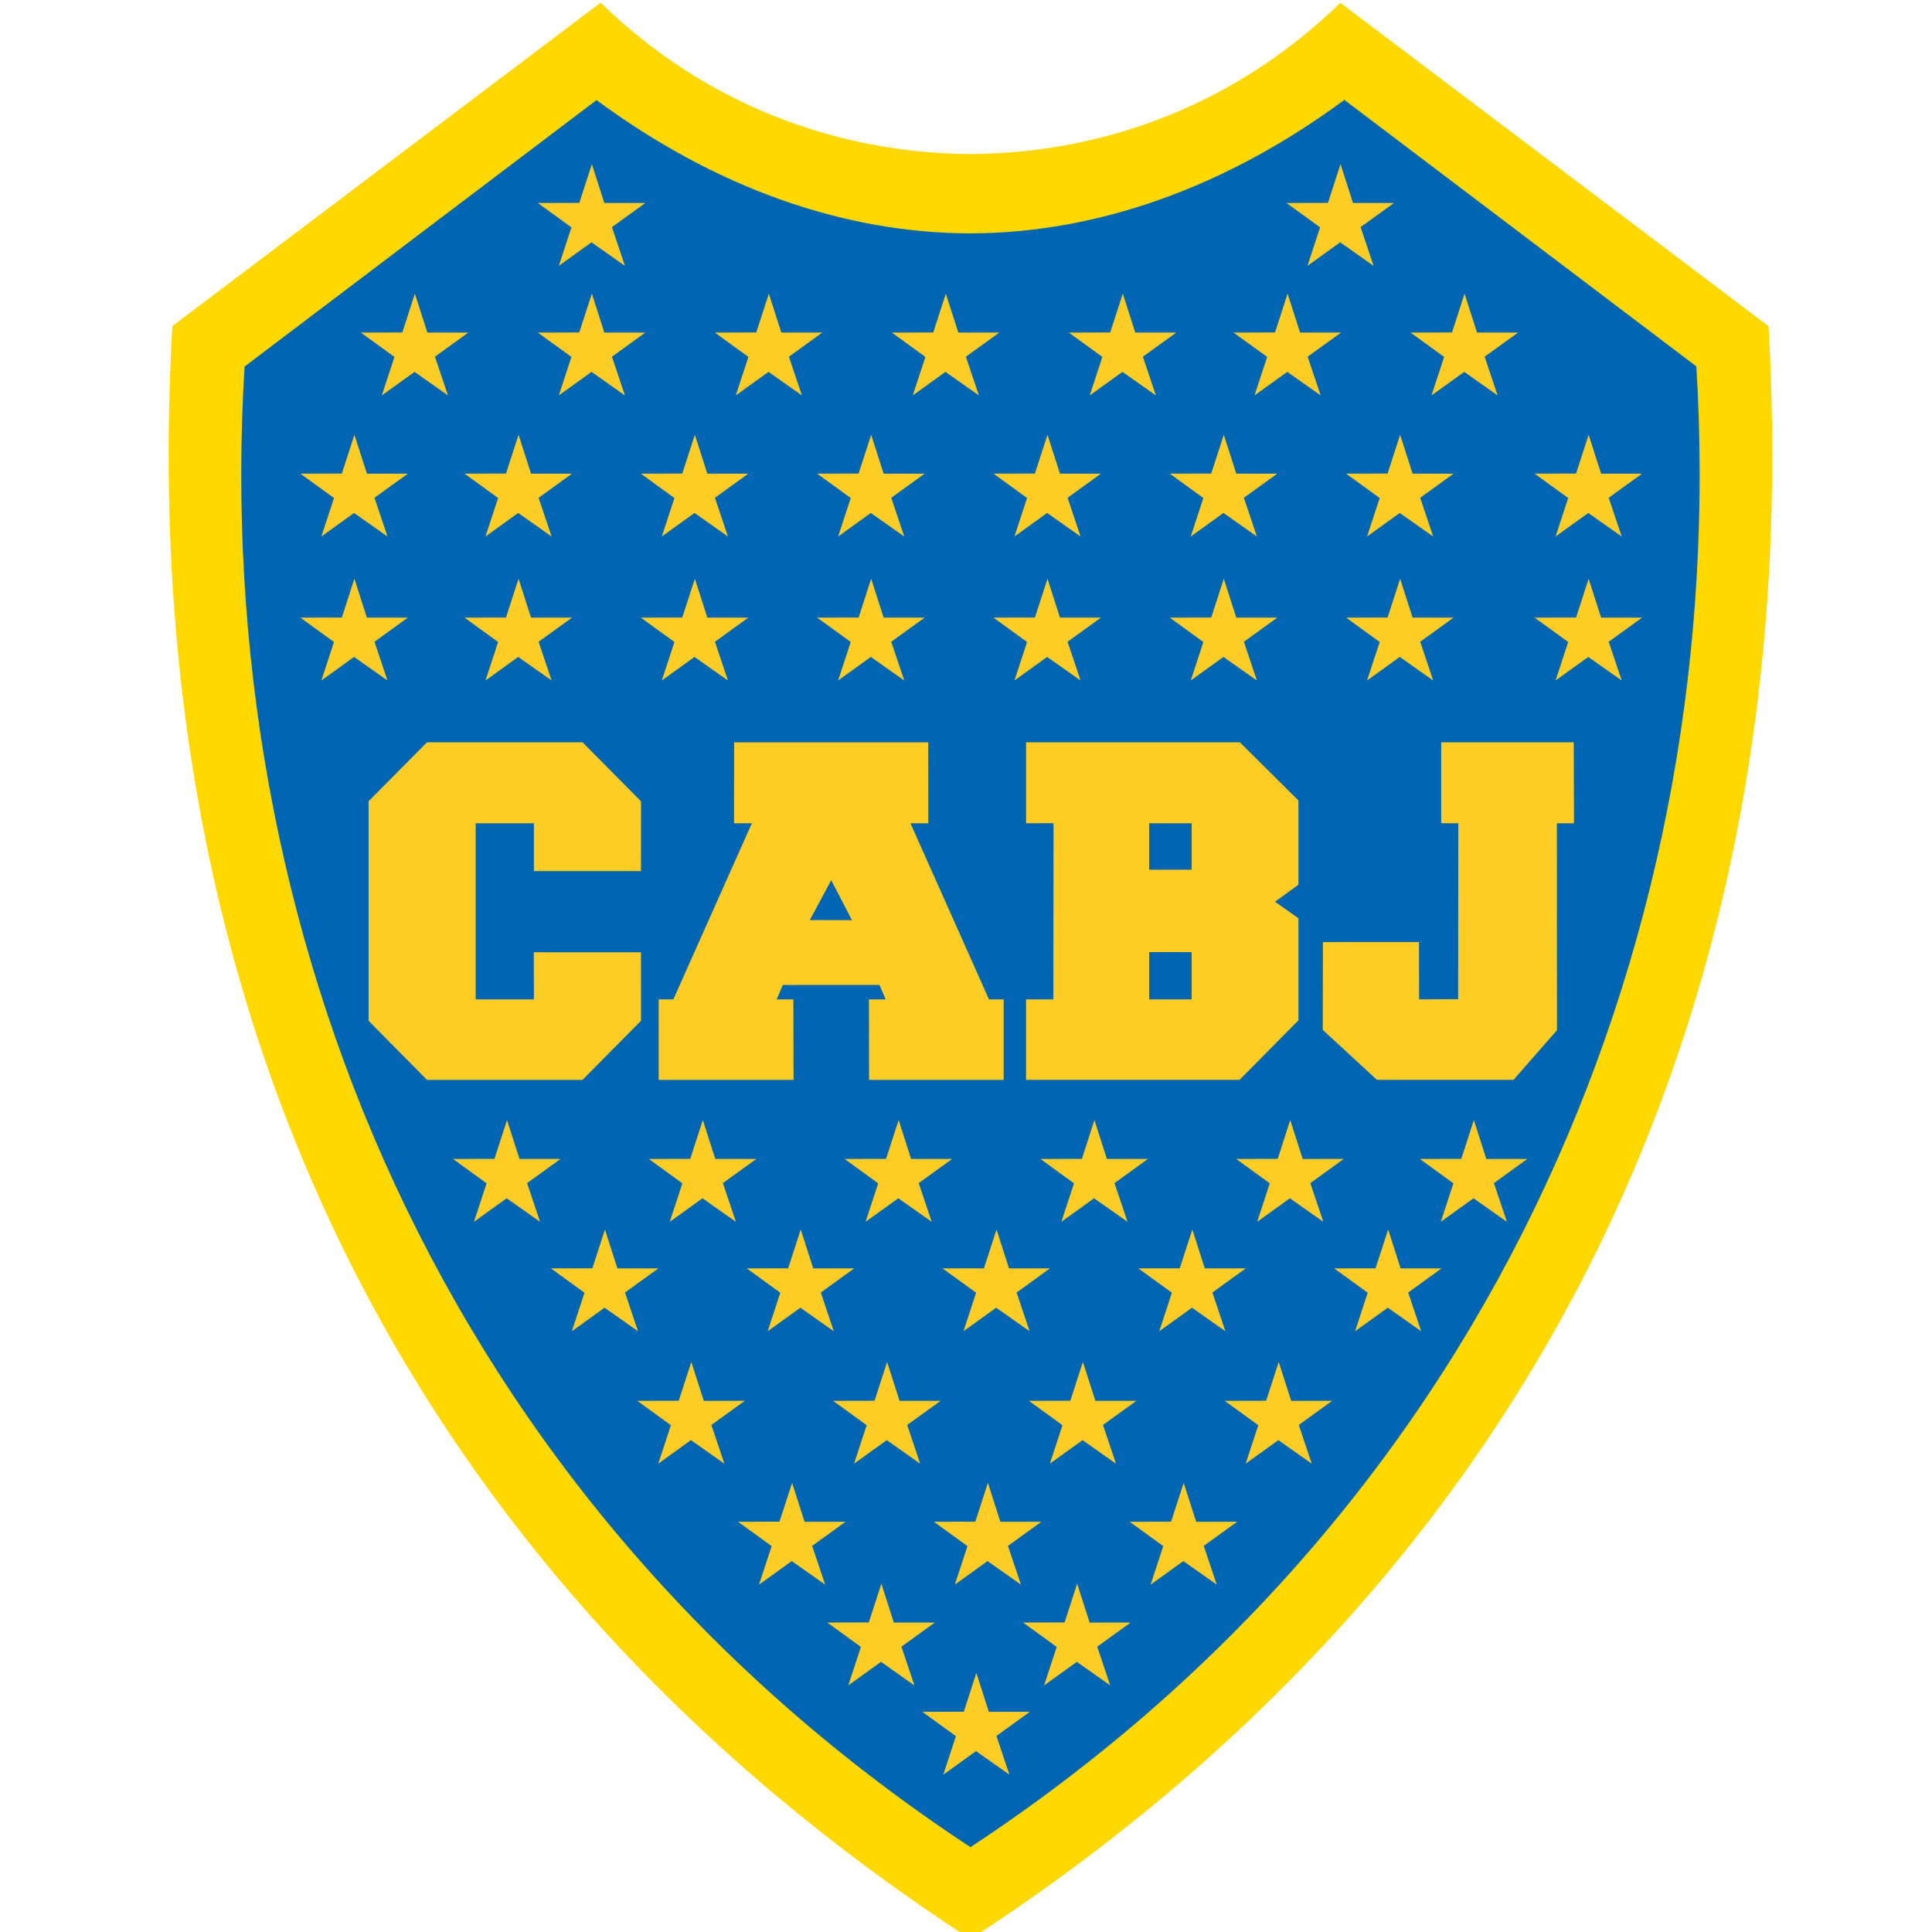
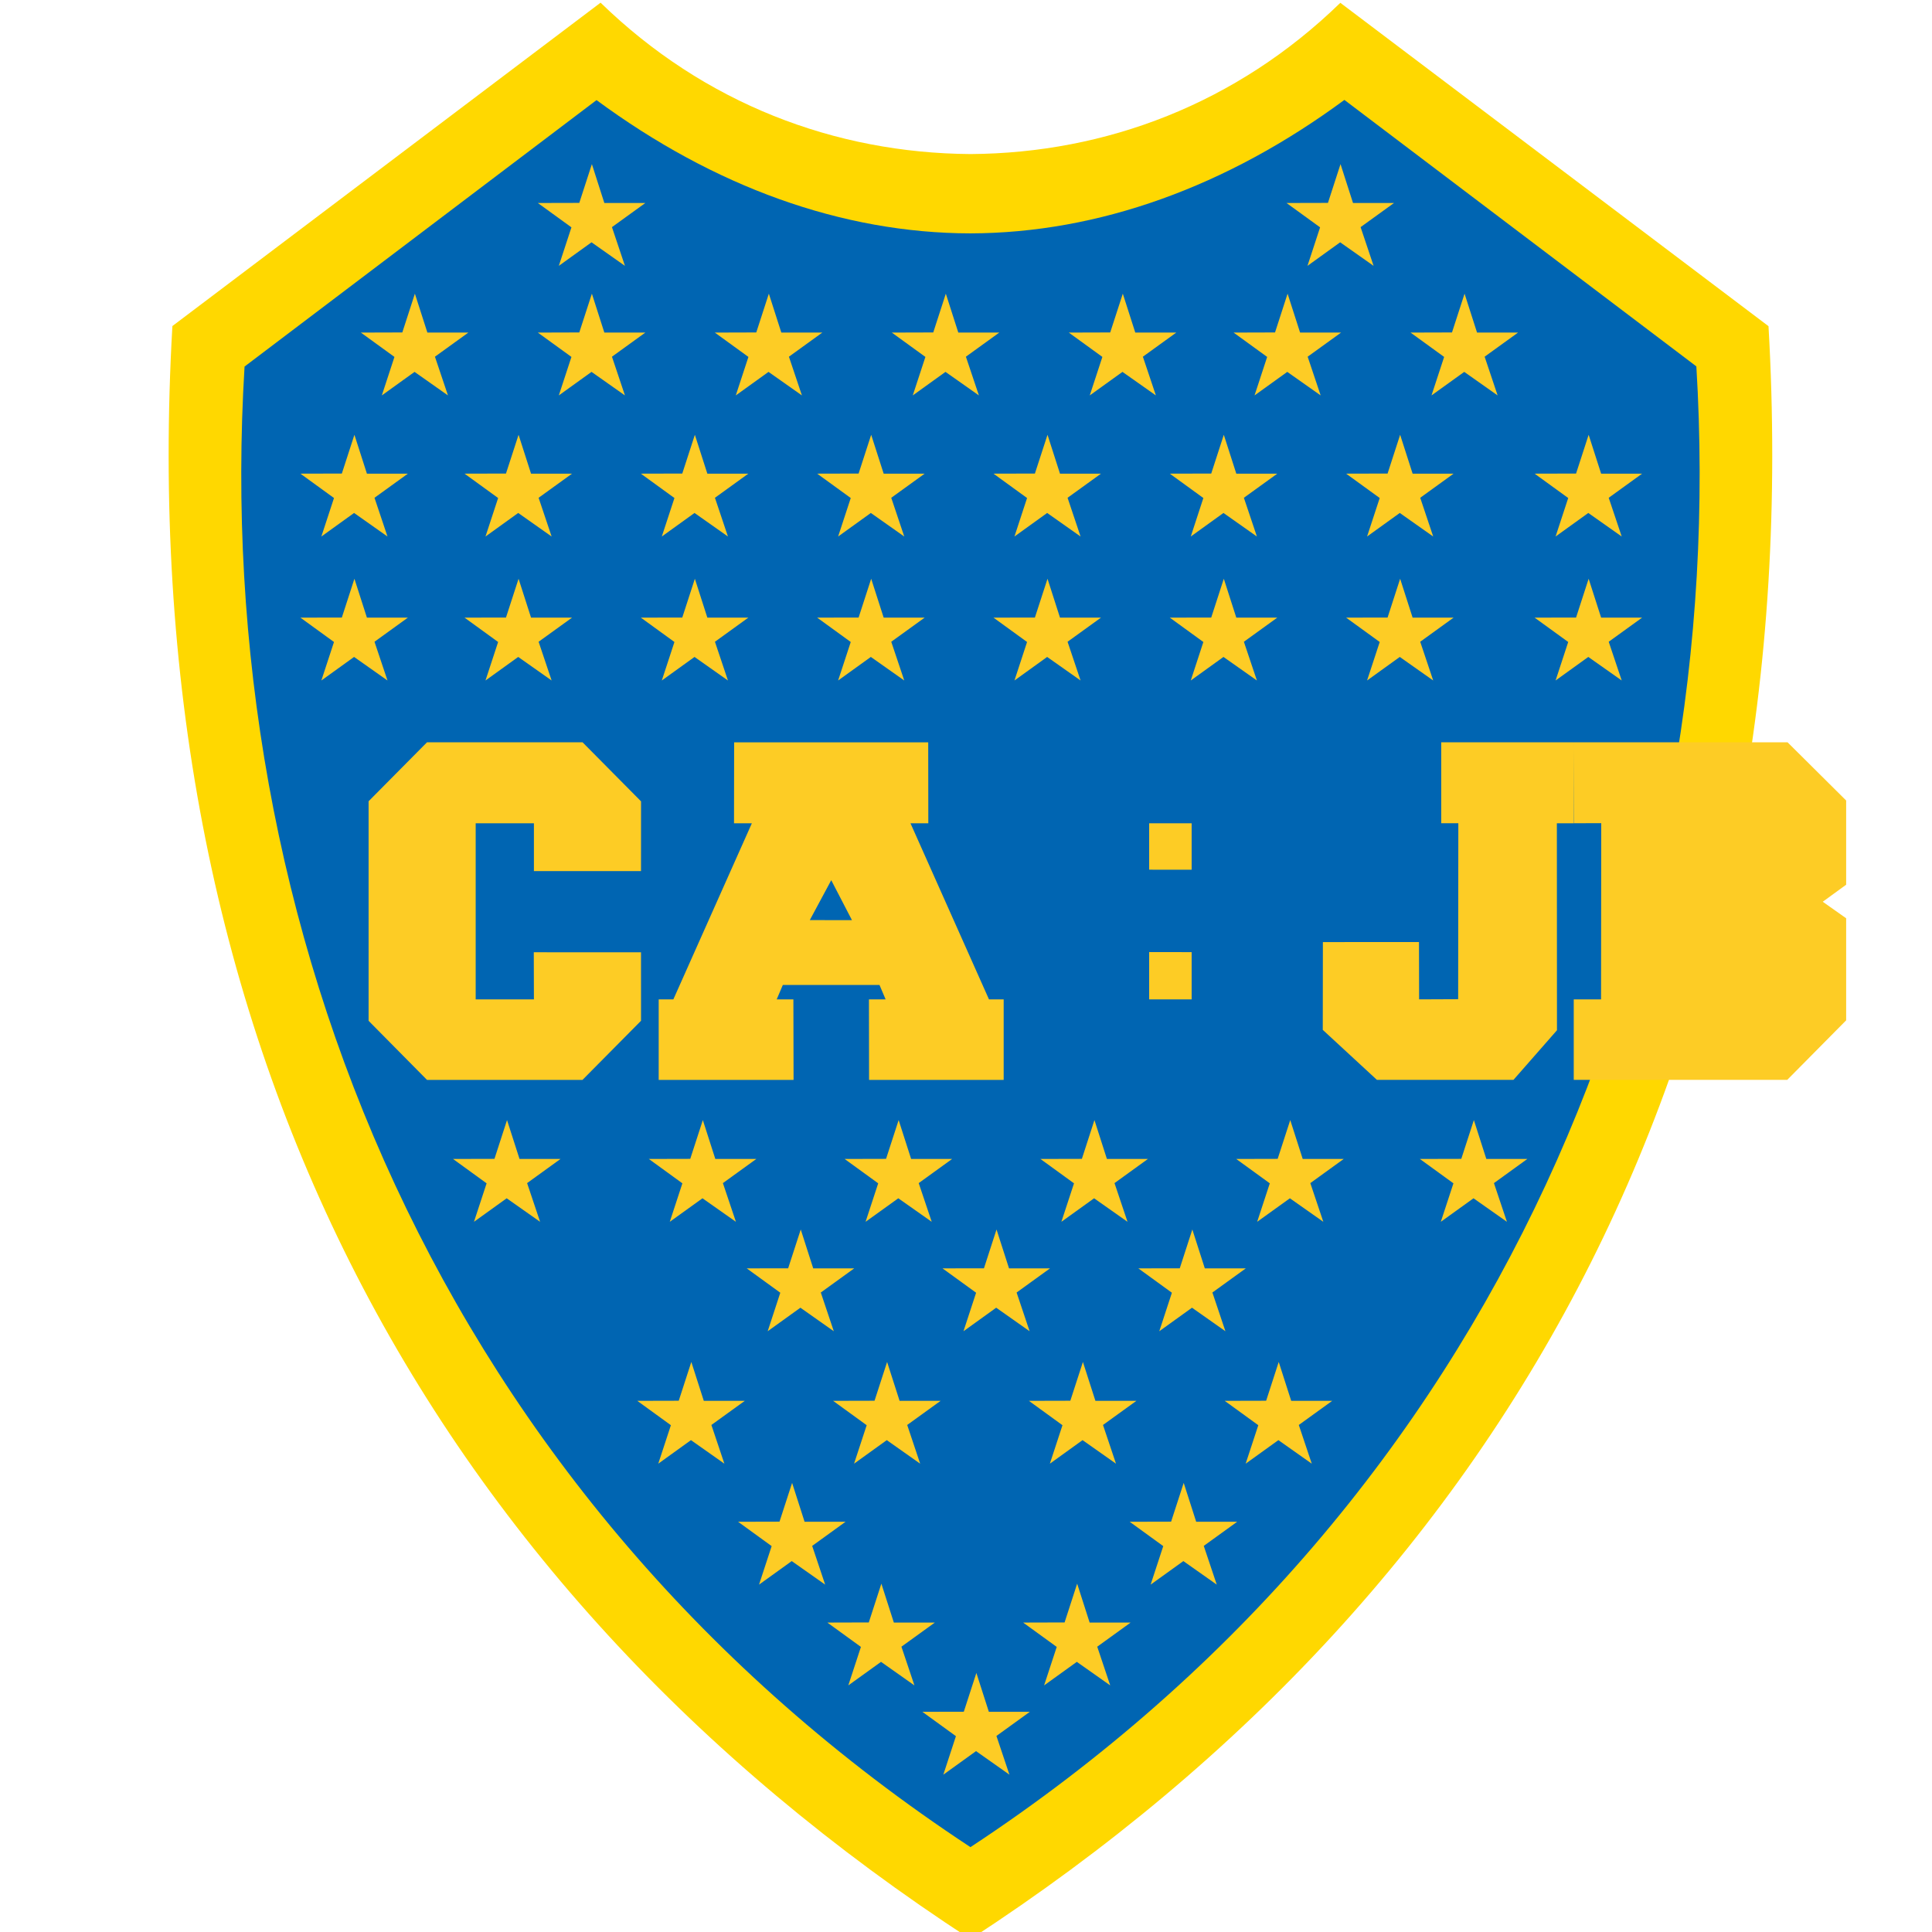
<svg xmlns="http://www.w3.org/2000/svg" version="1.1" id="Layer_1" x="0px" y="0px" width="113.39px" height="113.39px" viewBox="0 0 113.39 113.39" enable-background="new 0 0 113.39 113.39" xml:space="preserve">
  <g>
    <path fill-rule="evenodd" clip-rule="evenodd" fill="#FFD800" d="M56.957,113.811C24.675,92.802,7.743,60.461,10.118,19.136   l25.13-18.979c6.086,5.923,13.755,8.829,21.709,8.885c7.952-0.051,15.622-2.956,21.708-8.877l25.129,18.978   C106.168,60.467,89.236,92.809,56.957,113.811L56.957,113.811z" />
    <path fill-rule="evenodd" clip-rule="evenodd" fill="#0065B2" d="M56.957,13.697c-7.542-0.012-15.052-2.738-21.947-7.822   L14.353,21.513c-1.992,32.77,11.351,66.331,42.604,86.897c31.252-20.575,44.595-54.139,42.603-86.907L78.903,5.864   C72.009,10.949,64.497,13.675,56.957,13.697L56.957,13.697z" />
-     <path fill-rule="evenodd" clip-rule="evenodd" fill="#FDCC25" d="M37.621,51.125h-6.285v-2.806h-3.418v10.336h3.418l-0.008-2.766   l6.293,0.001l0.001,4.02l-3.435,3.469h-9.126l-3.428-3.467V47.026l3.427-3.459h9.132l3.431,3.464L37.621,51.125L37.621,51.125z    M51.619,57.81l0.359,0.845h-0.979l0.007,4.725h7.9v-4.725h-0.862l-4.607-10.336h1.046l-0.006-4.751h-11.39l-0.007,4.751h1.047   L39.52,58.654h-0.861v4.725h7.916l-0.011-4.725h-0.979l0.359-0.845H51.619L51.619,57.81z M47.527,54.002l1.259-2.343l1.215,2.344   L47.527,54.002L47.527,54.002z M92.364,43.567l0.015,4.751h-1.006l0.006,12.148l-2.553,2.912h-8.014l-3.178-2.935l0.007-5.152   l5.64-0.002l0.007,3.364l2.292-0.01l0.01-10.326h-1.004v-4.751H92.364L92.364,43.567z M60.219,43.567h12.55l3.438,3.415v4.942   l-1.374,1l1.374,0.97v5.99l-3.458,3.494h-12.53v-4.725h1.603l0.011-10.341l-1.613,0.005V43.567L60.219,43.567z M69.938,51.044   l-2.493-0.002v-2.724h2.493v2.739V51.044L69.938,51.044z M69.938,55.881v2.773h-2.493v-2.777L69.938,55.881L69.938,55.881z" />
+     <path fill-rule="evenodd" clip-rule="evenodd" fill="#FDCC25" d="M37.621,51.125h-6.285v-2.806h-3.418v10.336h3.418l-0.008-2.766   l6.293,0.001l0.001,4.02l-3.435,3.469h-9.126l-3.428-3.467V47.026l3.427-3.459h9.132l3.431,3.464L37.621,51.125L37.621,51.125z    M51.619,57.81l0.359,0.845h-0.979l0.007,4.725h7.9v-4.725h-0.862l-4.607-10.336h1.046l-0.006-4.751h-11.39l-0.007,4.751h1.047   L39.52,58.654h-0.861v4.725h7.916l-0.011-4.725h-0.979l0.359-0.845H51.619L51.619,57.81z M47.527,54.002l1.259-2.343l1.215,2.344   L47.527,54.002L47.527,54.002z M92.364,43.567l0.015,4.751h-1.006l0.006,12.148l-2.553,2.912h-8.014l-3.178-2.935l0.007-5.152   l5.64-0.002l0.007,3.364l2.292-0.01l0.01-10.326h-1.004v-4.751H92.364L92.364,43.567z h12.55l3.438,3.415v4.942   l-1.374,1l1.374,0.97v5.99l-3.458,3.494h-12.53v-4.725h1.603l0.011-10.341l-1.613,0.005V43.567L60.219,43.567z M69.938,51.044   l-2.493-0.002v-2.724h2.493v2.739V51.044L69.938,51.044z M69.938,55.881v2.773h-2.493v-2.777L69.938,55.881L69.938,55.881z" />
    <polygon fill-rule="evenodd" clip-rule="evenodd" fill="#FDCC25" points="34.738,9.632 35.469,11.914 37.875,11.914 35.916,13.33    36.678,15.603 34.717,14.221 32.797,15.603 33.538,13.343 31.566,11.914 33.999,11.908 34.738,9.632  " />
    <polygon fill-rule="evenodd" clip-rule="evenodd" fill="#FDCC25" points="34.738,17.236 35.469,19.519 37.875,19.519    35.916,20.935 36.678,23.207 34.717,21.826 32.797,23.207 33.538,20.948 31.566,19.519 33.999,19.512 34.738,17.236  " />
    <polygon fill-rule="evenodd" clip-rule="evenodd" fill="#FDCC25" points="45.124,17.236 45.856,19.519 48.262,19.519    46.302,20.935 47.065,23.207 45.104,21.826 43.184,23.207 43.925,20.948 41.954,19.519 44.386,19.512 45.124,17.236  " />
    <polygon fill-rule="evenodd" clip-rule="evenodd" fill="#FDCC25" points="55.511,17.236 56.243,19.519 58.649,19.519    56.689,20.935 57.452,23.207 55.491,21.826 53.571,23.207 54.312,20.948 52.341,19.519 54.773,19.512 55.511,17.236  " />
    <polygon fill-rule="evenodd" clip-rule="evenodd" fill="#FDCC25" points="65.898,17.236 66.63,19.519 69.036,19.519 67.076,20.935    67.839,23.207 65.878,21.826 63.958,23.207 64.699,20.948 62.728,19.519 65.159,19.512 65.898,17.236  " />
    <polygon fill-rule="evenodd" clip-rule="evenodd" fill="#FDCC25" points="75.569,17.236 76.303,19.519 78.708,19.519    76.747,20.935 77.51,23.207 75.55,21.826 73.63,23.207 74.37,20.948 72.4,19.519 74.832,19.512 75.569,17.236  " />
    <polygon fill-rule="evenodd" clip-rule="evenodd" fill="#FDCC25" points="85.956,17.236 86.688,19.519 89.095,19.519    87.134,20.935 87.896,23.207 85.937,21.826 84.016,23.207 84.757,20.948 82.786,19.519 85.218,19.512 85.956,17.236  " />
    <polygon fill-rule="evenodd" clip-rule="evenodd" fill="#FDCC25" points="24.35,17.236 25.083,19.519 27.488,19.519 25.527,20.935    26.291,23.207 24.33,21.826 22.41,23.207 23.15,20.948 21.18,19.519 23.612,19.512 24.35,17.236  " />
    <polygon fill-rule="evenodd" clip-rule="evenodd" fill="#FDCC25" points="20.801,25.518 21.534,27.799 23.939,27.799    21.979,29.215 22.742,31.488 20.781,30.106 18.861,31.488 19.602,29.229 17.631,27.799 20.063,27.793 20.801,25.518  " />
    <polygon fill-rule="evenodd" clip-rule="evenodd" fill="#FDCC25" points="30.435,25.518 31.167,27.799 33.573,27.799    31.611,29.215 32.375,31.488 30.414,30.106 28.494,31.488 29.235,29.229 27.264,27.799 29.696,27.793 30.435,25.518  " />
    <polygon fill-rule="evenodd" clip-rule="evenodd" fill="#FDCC25" points="40.782,25.518 41.514,27.799 43.92,27.799 41.96,29.215    42.723,31.488 40.762,30.106 38.842,31.488 39.583,29.229 37.612,27.799 40.043,27.793 40.782,25.518  " />
    <polygon fill-rule="evenodd" clip-rule="evenodd" fill="#FDCC25" points="51.13,25.518 51.863,27.799 54.269,27.799 52.308,29.215    53.071,31.488 51.11,30.106 49.19,31.488 49.931,29.229 47.96,27.799 50.392,27.793 51.13,25.518  " />
    <polygon fill-rule="evenodd" clip-rule="evenodd" fill="#FDCC25" points="61.479,25.518 62.211,27.799 64.617,27.799    62.656,29.215 63.419,31.488 61.458,30.106 59.539,31.488 60.279,29.229 58.308,27.799 60.739,27.793 61.479,25.518  " />
    <polygon fill-rule="evenodd" clip-rule="evenodd" fill="#FDCC25" points="71.826,25.518 72.559,27.799 74.965,27.799    73.004,29.215 73.768,31.488 71.806,30.106 69.887,31.488 70.626,29.229 68.656,27.799 71.088,27.793 71.826,25.518  " />
    <polygon fill-rule="evenodd" clip-rule="evenodd" fill="#FDCC25" points="82.175,25.518 82.907,27.799 85.312,27.799    83.353,29.215 84.115,31.488 82.154,30.106 80.234,31.488 80.976,29.229 79.004,27.799 81.438,27.793 82.175,25.518  " />
    <polygon fill-rule="evenodd" clip-rule="evenodd" fill="#FDCC25" points="93.238,25.518 93.971,27.799 96.376,27.799    94.416,29.215 95.179,31.488 93.218,30.106 91.298,31.488 92.039,29.229 90.067,27.799 92.5,27.793 93.238,25.518  " />
    <polygon fill-rule="evenodd" clip-rule="evenodd" fill="#FDCC25" points="20.801,33.968 21.534,36.249 23.939,36.249    21.979,37.665 22.742,39.938 20.781,38.556 18.861,39.938 19.602,37.679 17.631,36.249 20.063,36.244 20.801,33.968  " />
    <polygon fill-rule="evenodd" clip-rule="evenodd" fill="#FDCC25" points="29.758,65.738 30.491,68.02 32.896,68.02 30.936,69.437    31.698,71.708 29.737,70.328 27.818,71.708 28.559,69.45 26.588,68.02 29.02,68.014 29.758,65.738  " />
    <polygon fill-rule="evenodd" clip-rule="evenodd" fill="#FDCC25" points="41.25,65.738 41.982,68.02 44.388,68.02 42.427,69.437    43.191,71.708 41.229,70.328 39.31,71.708 40.05,69.45 38.08,68.02 40.511,68.014 41.25,65.738  " />
    <polygon fill-rule="evenodd" clip-rule="evenodd" fill="#FDCC25" points="52.742,65.738 53.474,68.02 55.88,68.02 53.919,69.437    54.683,71.708 52.722,70.328 50.801,71.708 51.542,69.45 49.571,68.02 52.003,68.014 52.742,65.738  " />
    <polygon fill-rule="evenodd" clip-rule="evenodd" fill="#FDCC25" points="64.233,65.738 64.965,68.02 67.371,68.02 65.411,69.437    66.174,71.708 64.213,70.328 62.293,71.708 63.034,69.45 61.063,68.02 63.496,68.014 64.233,65.738  " />
    <polygon fill-rule="evenodd" clip-rule="evenodd" fill="#FDCC25" points="75.725,65.738 76.457,68.02 78.863,68.02 76.903,69.437    77.666,71.708 75.704,70.328 73.784,71.708 74.525,69.45 72.554,68.02 74.987,68.014 75.725,65.738  " />
-     <polygon fill-rule="evenodd" clip-rule="evenodd" fill="#FDCC25" points="35.504,72.16 36.236,74.441 38.642,74.441 36.682,75.858    37.444,78.131 35.483,76.75 33.564,78.131 34.304,75.871 32.333,74.441 34.766,74.437 35.504,72.16  " />
    <polygon fill-rule="evenodd" clip-rule="evenodd" fill="#FDCC25" points="46.996,72.16 47.728,74.441 50.134,74.441 48.173,75.858    48.936,78.131 46.976,76.75 45.056,78.131 45.796,75.871 43.825,74.441 46.257,74.437 46.996,72.16  " />
    <polygon fill-rule="evenodd" clip-rule="evenodd" fill="#FDCC25" points="58.487,72.16 59.22,74.441 61.626,74.441 59.665,75.858    60.428,78.131 58.467,76.75 56.547,78.131 57.288,75.871 55.316,74.441 57.749,74.437 58.487,72.16  " />
    <polygon fill-rule="evenodd" clip-rule="evenodd" fill="#FDCC25" points="69.979,72.16 70.711,74.441 73.117,74.441 71.156,75.858    71.92,78.131 69.959,76.75 68.039,78.131 68.779,75.871 66.809,74.441 69.241,74.437 69.979,72.16  " />
    <polygon fill-rule="evenodd" clip-rule="evenodd" fill="#FDCC25" points="40.574,79.934 41.306,82.216 43.712,82.216    41.752,83.632 42.514,85.904 40.553,84.522 38.634,85.904 39.375,83.646 37.403,82.216 39.836,82.21 40.574,79.934  " />
    <polygon fill-rule="evenodd" clip-rule="evenodd" fill="#FDCC25" points="52.065,79.934 52.797,82.216 55.204,82.216    53.244,83.632 54.005,85.904 52.045,84.522 50.125,85.904 50.866,83.646 48.895,82.216 51.327,82.21 52.065,79.934  " />
    <polygon fill-rule="evenodd" clip-rule="evenodd" fill="#FDCC25" points="63.557,79.934 64.29,82.216 66.696,82.216 64.735,83.632    65.498,85.904 63.536,84.522 61.617,85.904 62.357,83.646 60.387,82.216 62.818,82.21 63.557,79.934  " />
    <polygon fill-rule="evenodd" clip-rule="evenodd" fill="#FDCC25" points="46.489,87.031 47.221,89.313 49.626,89.313    47.667,90.729 48.429,93.002 46.468,91.621 44.548,93.002 45.289,90.742 43.318,89.313 45.75,89.307 46.489,87.031  " />
-     <polygon fill-rule="evenodd" clip-rule="evenodd" fill="#FDCC25" points="57.981,87.031 58.712,89.313 61.118,89.313    59.158,90.729 59.921,93.002 57.959,91.621 56.041,93.002 56.781,90.742 54.81,89.313 57.242,89.307 57.981,87.031  " />
    <polygon fill-rule="evenodd" clip-rule="evenodd" fill="#FDCC25" points="51.728,92.946 52.46,95.229 54.866,95.229 52.905,96.645    53.668,98.917 51.708,97.535 49.787,98.917 50.528,96.658 48.558,95.229 50.99,95.222 51.728,92.946  " />
    <polygon fill-rule="evenodd" clip-rule="evenodd" fill="#FDCC25" points="57.304,98.186 58.036,100.467 60.441,100.467    58.481,101.884 59.244,104.156 57.284,102.774 55.364,104.156 56.104,101.896 54.134,100.467 56.566,100.462 57.304,98.186  " />
    <polygon fill-rule="evenodd" clip-rule="evenodd" fill="#FDCC25" points="63.219,92.946 63.951,95.229 66.357,95.229    64.397,96.645 65.159,98.917 63.199,97.535 61.279,98.917 62.02,96.658 60.049,95.229 62.481,95.222 63.219,92.946  " />
    <polygon fill-rule="evenodd" clip-rule="evenodd" fill="#FDCC25" points="69.472,87.031 70.205,89.313 72.61,89.313 70.649,90.729    71.412,93.002 69.452,91.621 67.531,93.002 68.272,90.742 66.302,89.313 68.733,89.307 69.472,87.031  " />
    <polygon fill-rule="evenodd" clip-rule="evenodd" fill="#FDCC25" points="75.049,79.934 75.781,82.216 78.188,82.216    76.227,83.632 76.988,85.904 75.029,84.522 73.108,85.904 73.85,83.646 71.879,82.216 74.311,82.21 75.049,79.934  " />
-     <polygon fill-rule="evenodd" clip-rule="evenodd" fill="#FDCC25" points="81.472,72.16 82.202,74.441 84.609,74.441 82.648,75.858    83.411,78.131 81.451,76.75 79.531,78.131 80.271,75.871 78.301,74.441 80.732,74.437 81.472,72.16  " />
    <polygon fill-rule="evenodd" clip-rule="evenodd" fill="#FDCC25" points="86.502,65.738 87.233,68.02 89.64,68.02 87.68,69.437    88.442,71.708 86.481,70.328 84.562,71.708 85.303,69.45 83.332,68.02 85.764,68.014 86.502,65.738  " />
    <polygon fill-rule="evenodd" clip-rule="evenodd" fill="#FDCC25" points="30.435,33.968 31.167,36.249 33.573,36.249    31.611,37.665 32.375,39.938 30.414,38.556 28.494,39.938 29.235,37.679 27.264,36.249 29.696,36.244 30.435,33.968  " />
    <polygon fill-rule="evenodd" clip-rule="evenodd" fill="#FDCC25" points="40.782,33.968 41.514,36.249 43.92,36.249 41.96,37.665    42.723,39.938 40.762,38.556 38.842,39.938 39.583,37.679 37.612,36.249 40.043,36.244 40.782,33.968  " />
    <polygon fill-rule="evenodd" clip-rule="evenodd" fill="#FDCC25" points="51.13,33.968 51.863,36.249 54.269,36.249 52.308,37.665    53.071,39.938 51.11,38.556 49.19,39.938 49.931,37.679 47.96,36.249 50.392,36.244 51.13,33.968  " />
    <polygon fill-rule="evenodd" clip-rule="evenodd" fill="#FDCC25" points="61.479,33.968 62.211,36.249 64.617,36.249    62.656,37.665 63.419,39.938 61.458,38.556 59.539,39.938 60.279,37.679 58.308,36.249 60.739,36.244 61.479,33.968  " />
    <polygon fill-rule="evenodd" clip-rule="evenodd" fill="#FDCC25" points="71.826,33.968 72.559,36.249 74.965,36.249    73.004,37.665 73.768,39.938 71.806,38.556 69.887,39.938 70.626,37.679 68.656,36.249 71.088,36.244 71.826,33.968  " />
    <polygon fill-rule="evenodd" clip-rule="evenodd" fill="#FDCC25" points="82.175,33.968 82.907,36.249 85.312,36.249    83.353,37.665 84.115,39.938 82.154,38.556 80.234,39.938 80.976,37.679 79.004,36.249 81.438,36.244 82.175,33.968  " />
    <polygon fill-rule="evenodd" clip-rule="evenodd" fill="#FDCC25" points="93.238,33.968 93.971,36.249 96.376,36.249    94.416,37.665 95.179,39.938 93.218,38.556 91.298,39.938 92.039,37.679 90.067,36.249 92.5,36.244 93.238,33.968  " />
    <polygon fill-rule="evenodd" clip-rule="evenodd" fill="#FDCC25" points="78.676,9.632 79.409,11.914 81.814,11.914 79.854,13.33    80.617,15.603 78.655,14.221 76.736,15.603 77.477,13.343 75.506,11.914 77.938,11.908 78.676,9.632  " />
  </g>
</svg>